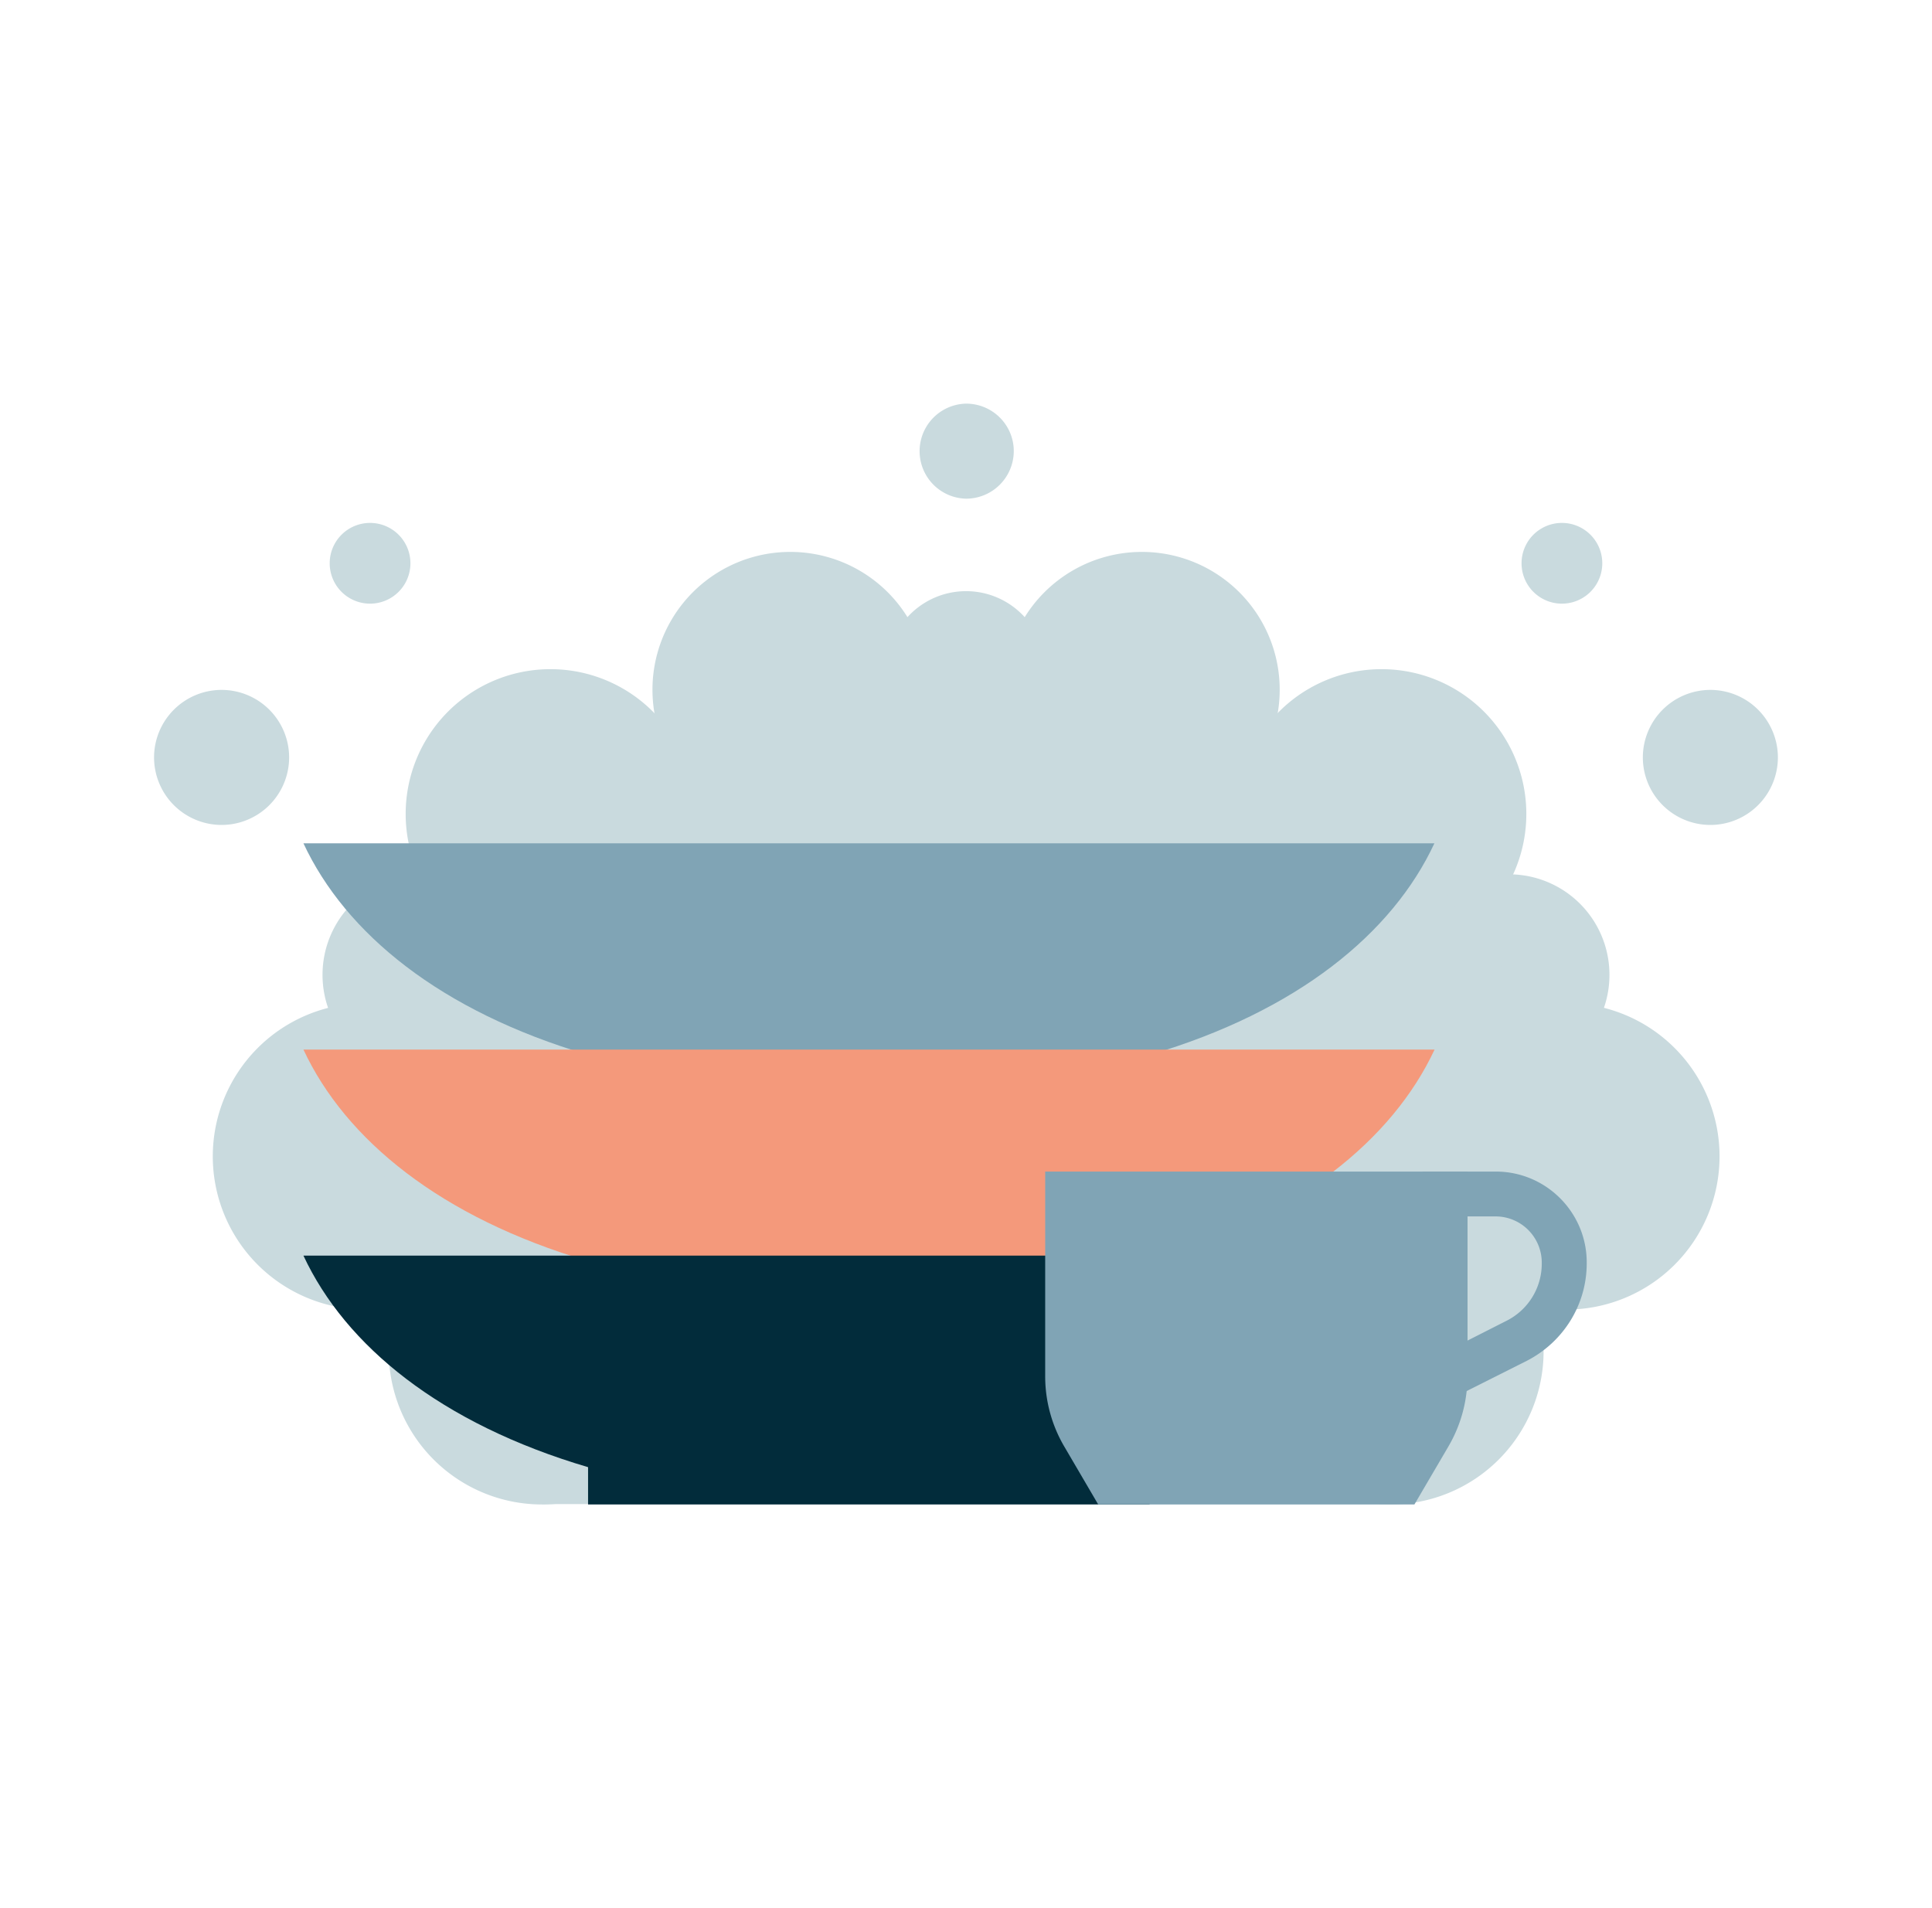
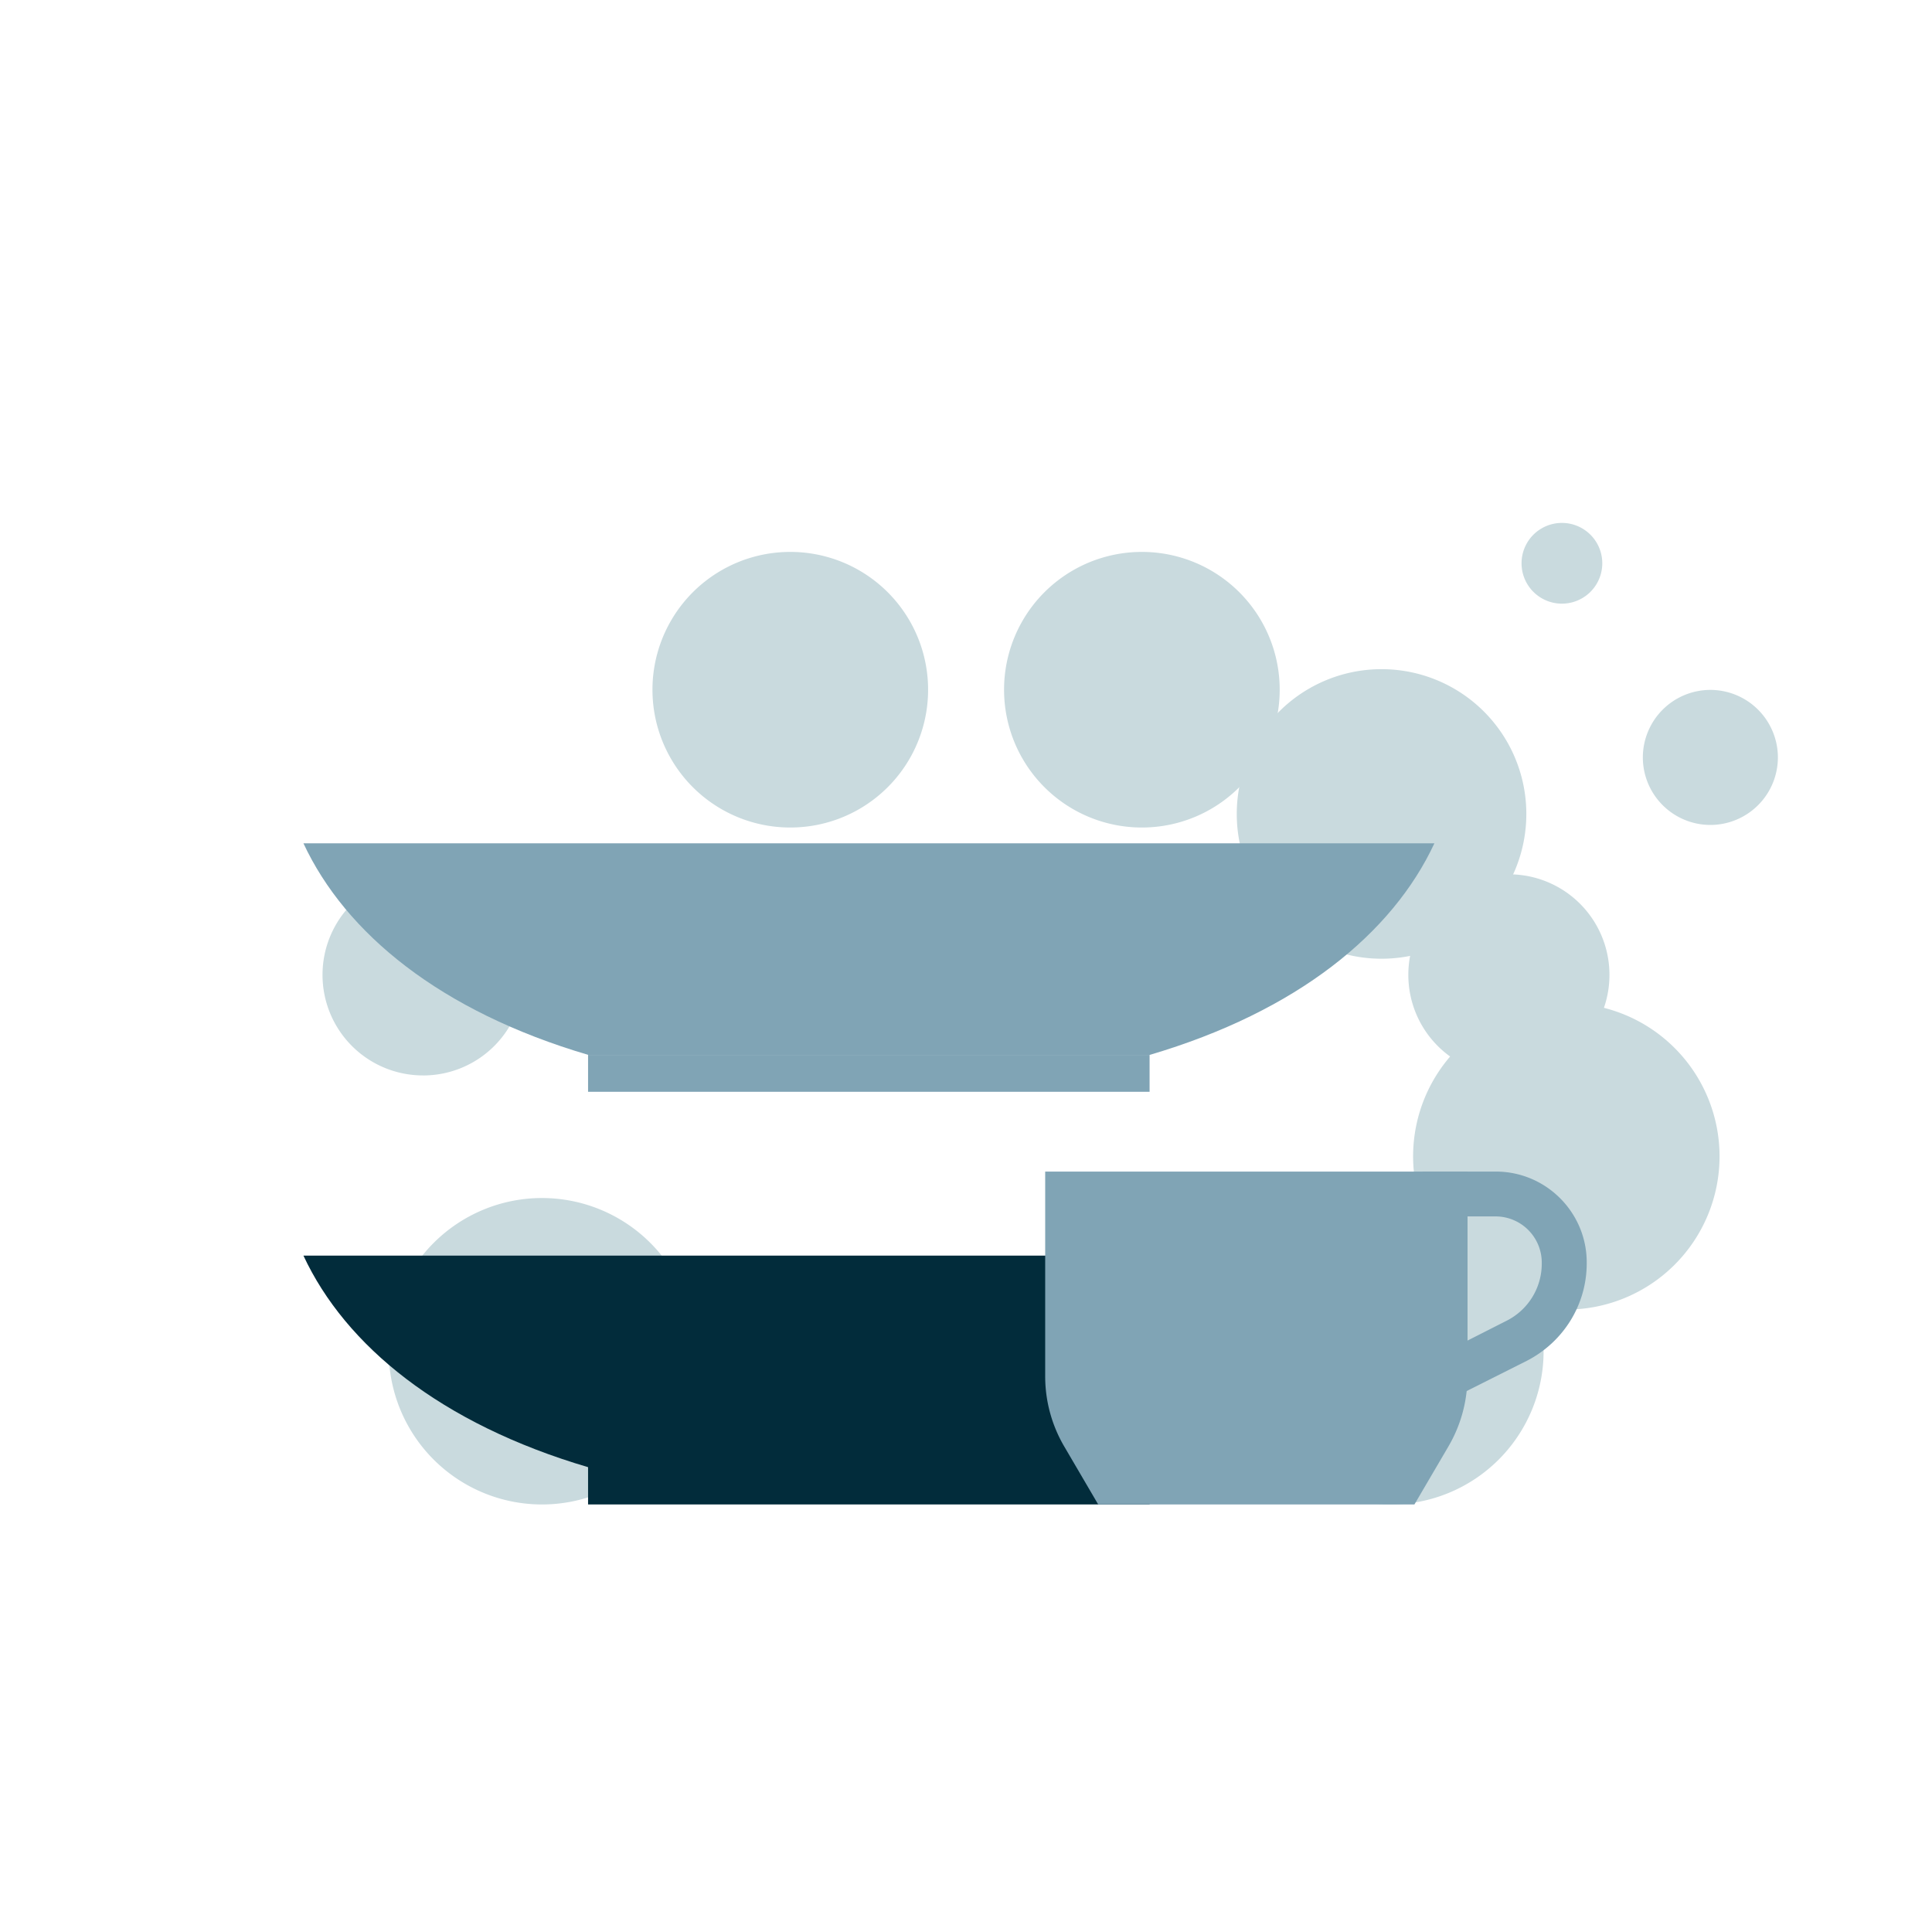
<svg xmlns="http://www.w3.org/2000/svg" width="81" height="80" fill="none">
  <path d="M33.133 34.695a5.776 5.776 0 005.778-5.778 5.776 5.776 0 00-5.778-5.777 5.776 5.776 0 00-5.778 5.777 5.776 5.776 0 005.778 5.778z" fill="#C9DADE" />
-   <path d="M40.503 31.418a3.316 3.316 0 100-6.633 3.316 3.316 0 000 6.633zM40.503 20.908a2 2 0 002-1.993c0-1.1-.892-1.992-2-1.992a1.993 1.993 0 000 3.985zM15.515 25.309a1.692 1.692 0 100-3.385 1.692 1.692 0 000 3.385zM9.29 34.587a2.834 2.834 0 002.832-2.83 2.834 2.834 0 00-2.831-2.832 2.834 2.834 0 00-2.832 2.831 2.834 2.834 0 002.832 2.831zM23.078 40.196a6.068 6.068 0 006.07-6.07 6.068 6.068 0 00-6.07-6.07 6.068 6.068 0 00-6.07 6.07 6.068 6.068 0 006.07 6.07z" fill="#C9DADE" />
  <path d="M17.738 45.09a4.213 4.213 0 004.216-4.217 4.213 4.213 0 00-4.216-4.216 4.213 4.213 0 00-4.216 4.216 4.213 4.213 0 004.216 4.216z" fill="#C9DADE" />
-   <path d="M15.345 54.906a6.426 6.426 0 006.425-6.424 6.426 6.426 0 00-6.425-6.424 6.426 6.426 0 00-6.424 6.424 6.426 6.426 0 006.425 6.424z" fill="#C9DADE" />
  <path d="M22.724 63.077a6.426 6.426 0 006.424-6.424 6.426 6.426 0 00-6.424-6.424 6.426 6.426 0 00-6.425 6.424 6.426 6.426 0 006.425 6.424zM47.874 34.695a5.776 5.776 0 005.778-5.778 5.776 5.776 0 00-5.778-5.777 5.776 5.776 0 00-5.778 5.777 5.776 5.776 0 005.778 5.778zM65.484 25.309a1.692 1.692 0 100-3.385 1.692 1.692 0 000 3.385zM71.709 34.587a2.834 2.834 0 002.83-2.83 2.834 2.834 0 00-2.83-2.832 2.834 2.834 0 00-2.832 2.831 2.834 2.834 0 002.832 2.831z" fill="#C9DADE" />
  <path d="M57.922 40.196a6.068 6.068 0 006.07-6.07 6.068 6.068 0 00-6.07-6.07 6.068 6.068 0 00-6.07 6.07 6.068 6.068 0 006.07 6.07z" fill="#C9DADE" />
  <path d="M63.261 45.09a4.213 4.213 0 004.216-4.217 4.213 4.213 0 00-4.216-4.216 4.213 4.213 0 00-4.216 4.216 4.213 4.213 0 004.216 4.216z" fill="#C9DADE" />
  <path d="M65.67 54.906a6.426 6.426 0 006.423-6.424 6.426 6.426 0 00-6.424-6.424 6.426 6.426 0 00-6.424 6.424 6.426 6.426 0 006.424 6.424z" fill="#C9DADE" />
  <path d="M58.291 63.077a6.426 6.426 0 006.425-6.424 6.426 6.426 0 00-6.425-6.424 6.426 6.426 0 00-6.424 6.424 6.426 6.426 0 006.424 6.424z" fill="#C9DADE" />
-   <path d="M63.261 40.866l-5.34-6.74-10.047-5.208-7.34-.824-.038.023-.023-.023-7.34.823-10.063 5.209-5.34 6.74-2.392 7.616 7.378 8.17v6.41h35.575v-6.41l7.378-8.17-2.408-7.616z" fill="#C9DADE" />
  <path d="M60.122 35.357h-47.4c1.762 3.778 5.747 7.047 11.94 8.87h23.543c6.186-1.823 10.179-5.1 11.933-8.87h-.016zM48.197 44.228H24.655v1.546h23.542v-1.546z" fill="#80A4B5" />
-   <path d="M60.122 44.005h-47.4c1.762 3.777 5.755 7.047 11.94 8.87h23.543c6.186-1.823 10.179-5.1 11.94-8.87h-.023zM48.197 52.875H24.655v1.547h23.542v-1.547z" fill="#F4997B" />
  <path d="M60.122 52.644h-47.4c1.762 3.778 5.755 7.048 11.94 8.871h23.543c6.186-1.823 10.179-5.1 11.94-8.87h-.023z" fill="#022C3B" />
  <path d="M48.197 60.146H24.655v2.93h23.542v-2.93z" fill="#022C3B" />
  <path d="M43.82 49.12v8.58a5.81 5.81 0 00.808 2.961l1.415 2.416H59.3l1.416-2.416c.53-.9.808-1.916.808-2.962v-8.578H43.82z" fill="#80A4B5" />
  <path d="M59.645 59.246V49.12h3.07c2.1 0 3.809 1.708 3.809 3.808v.039c0 1.73-.97 3.292-2.508 4.085l-4.363 2.193h-.008zm1.878-8.248v5.209l1.638-.831a2.678 2.678 0 001.478-2.408v-.039A1.937 1.937 0 0062.708 51h-1.193.008z" fill="#80A4B5" />
</svg>